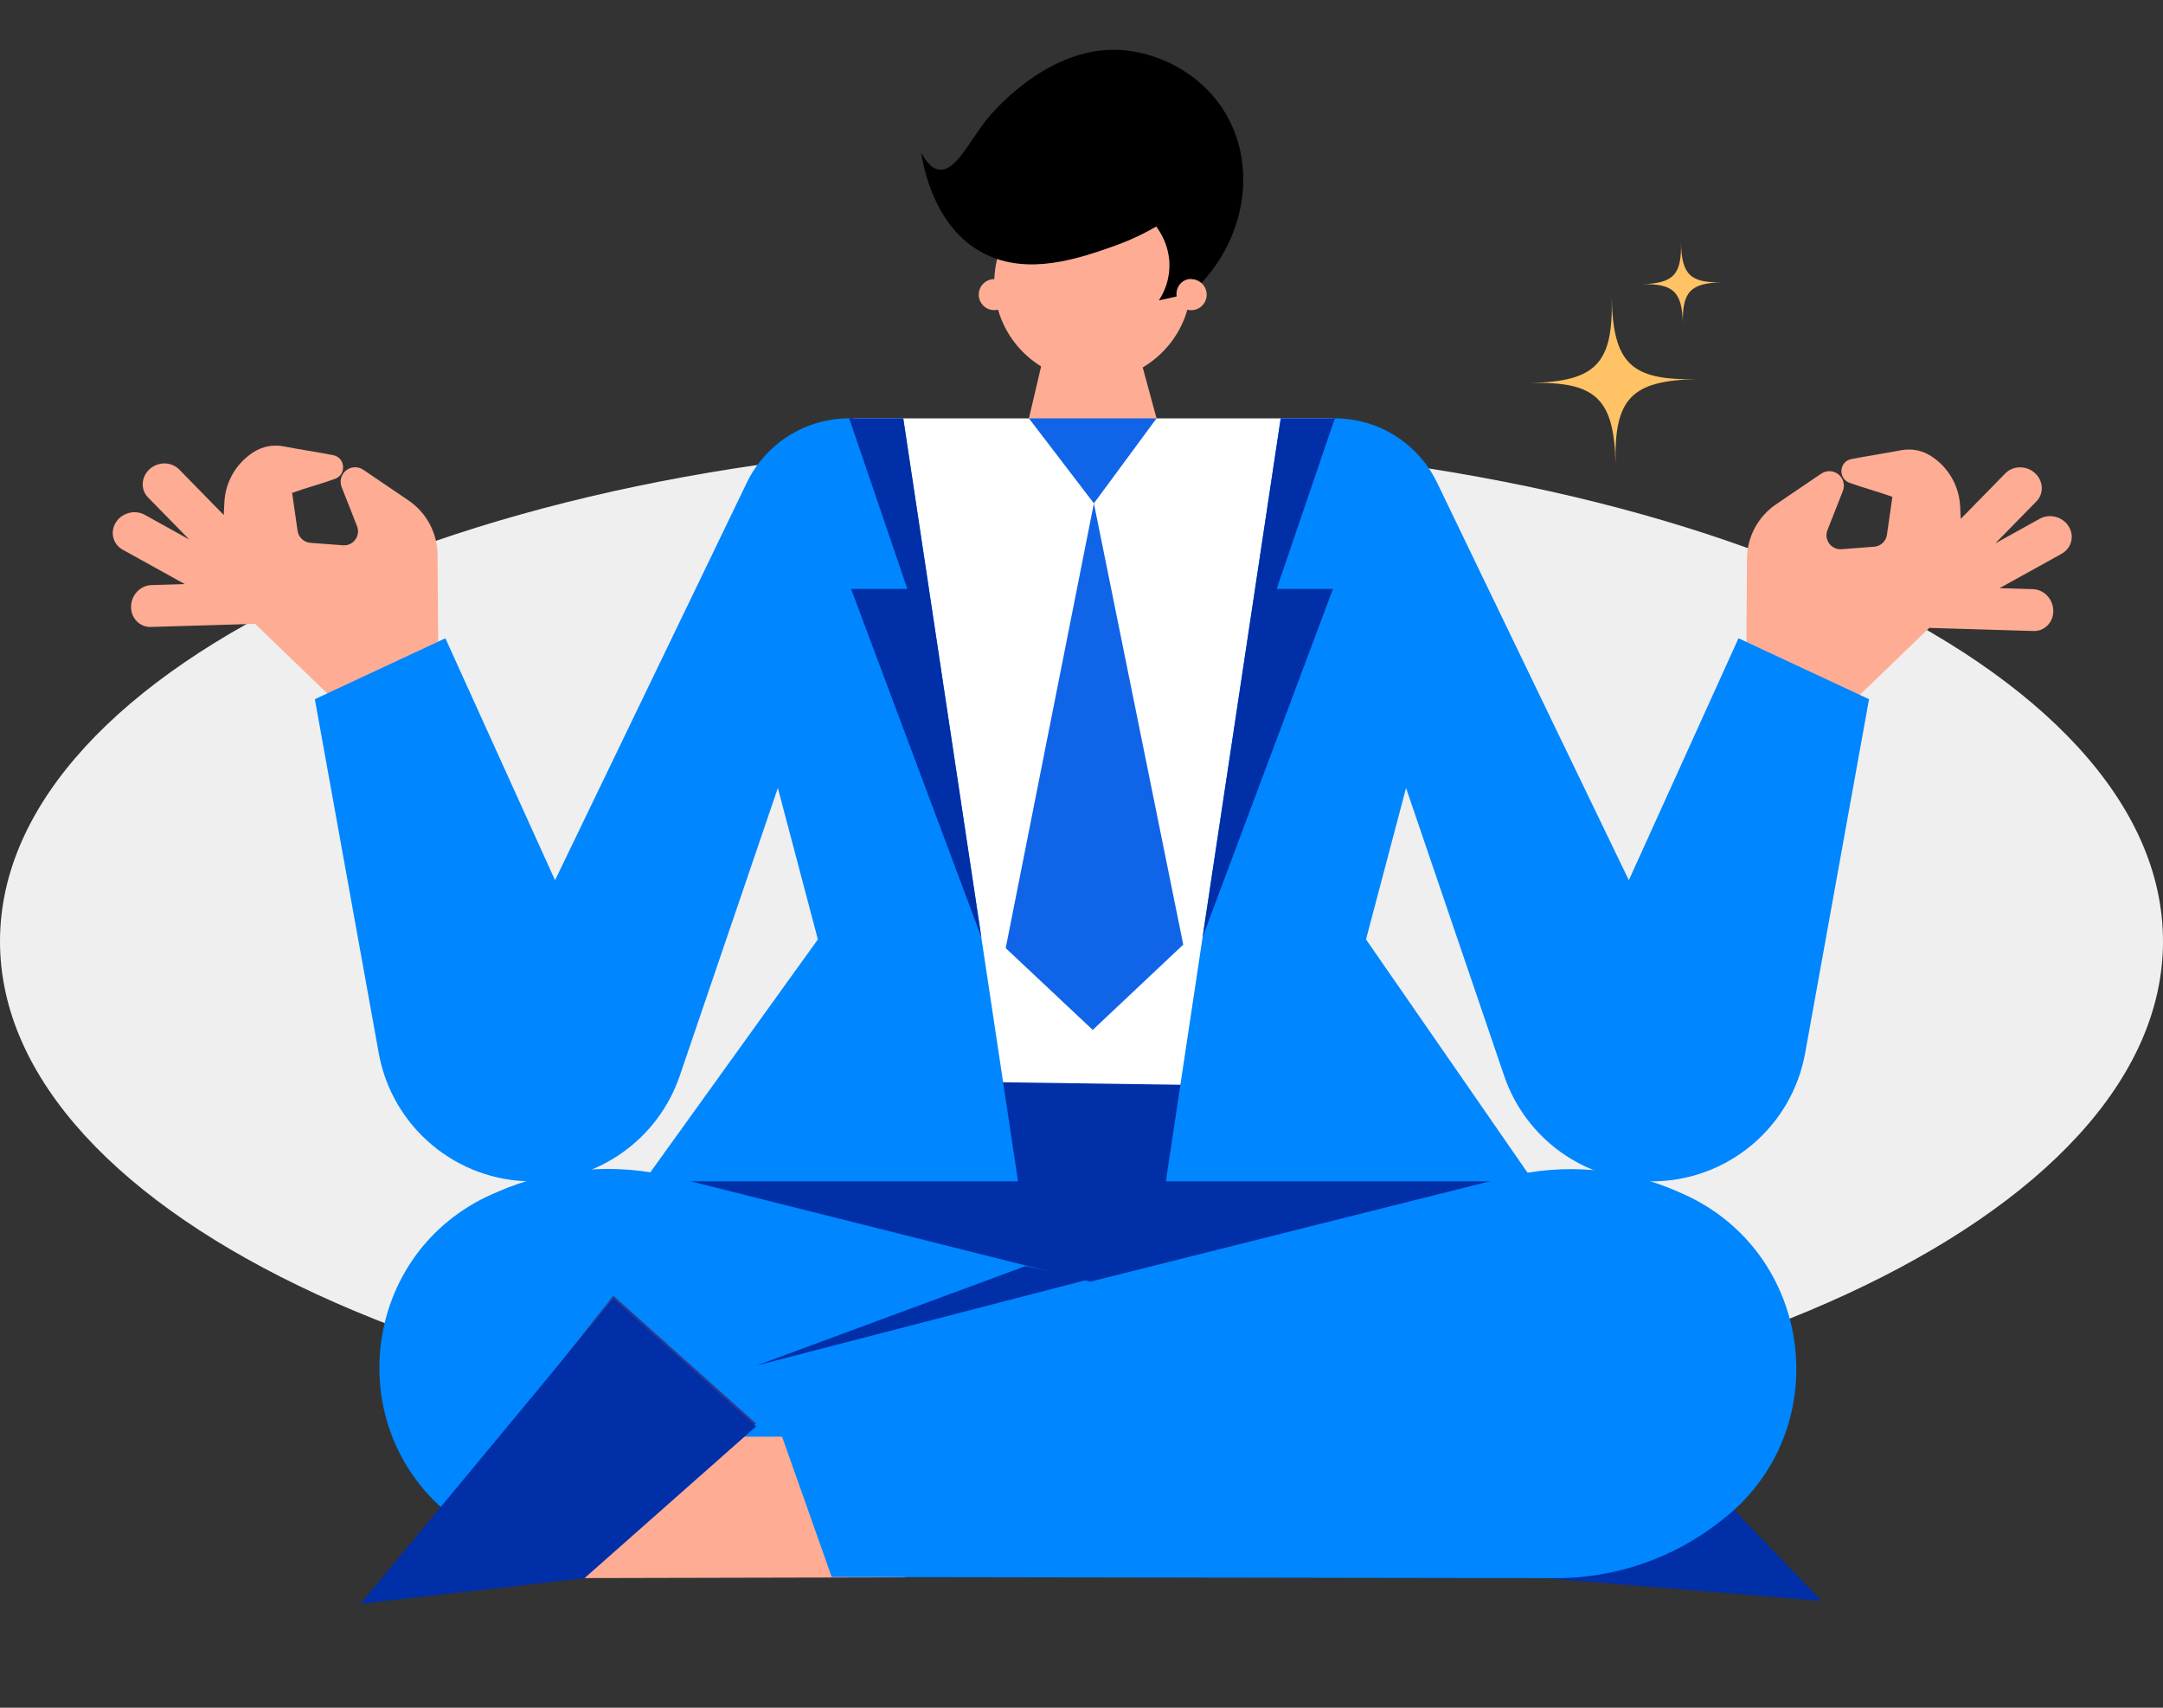
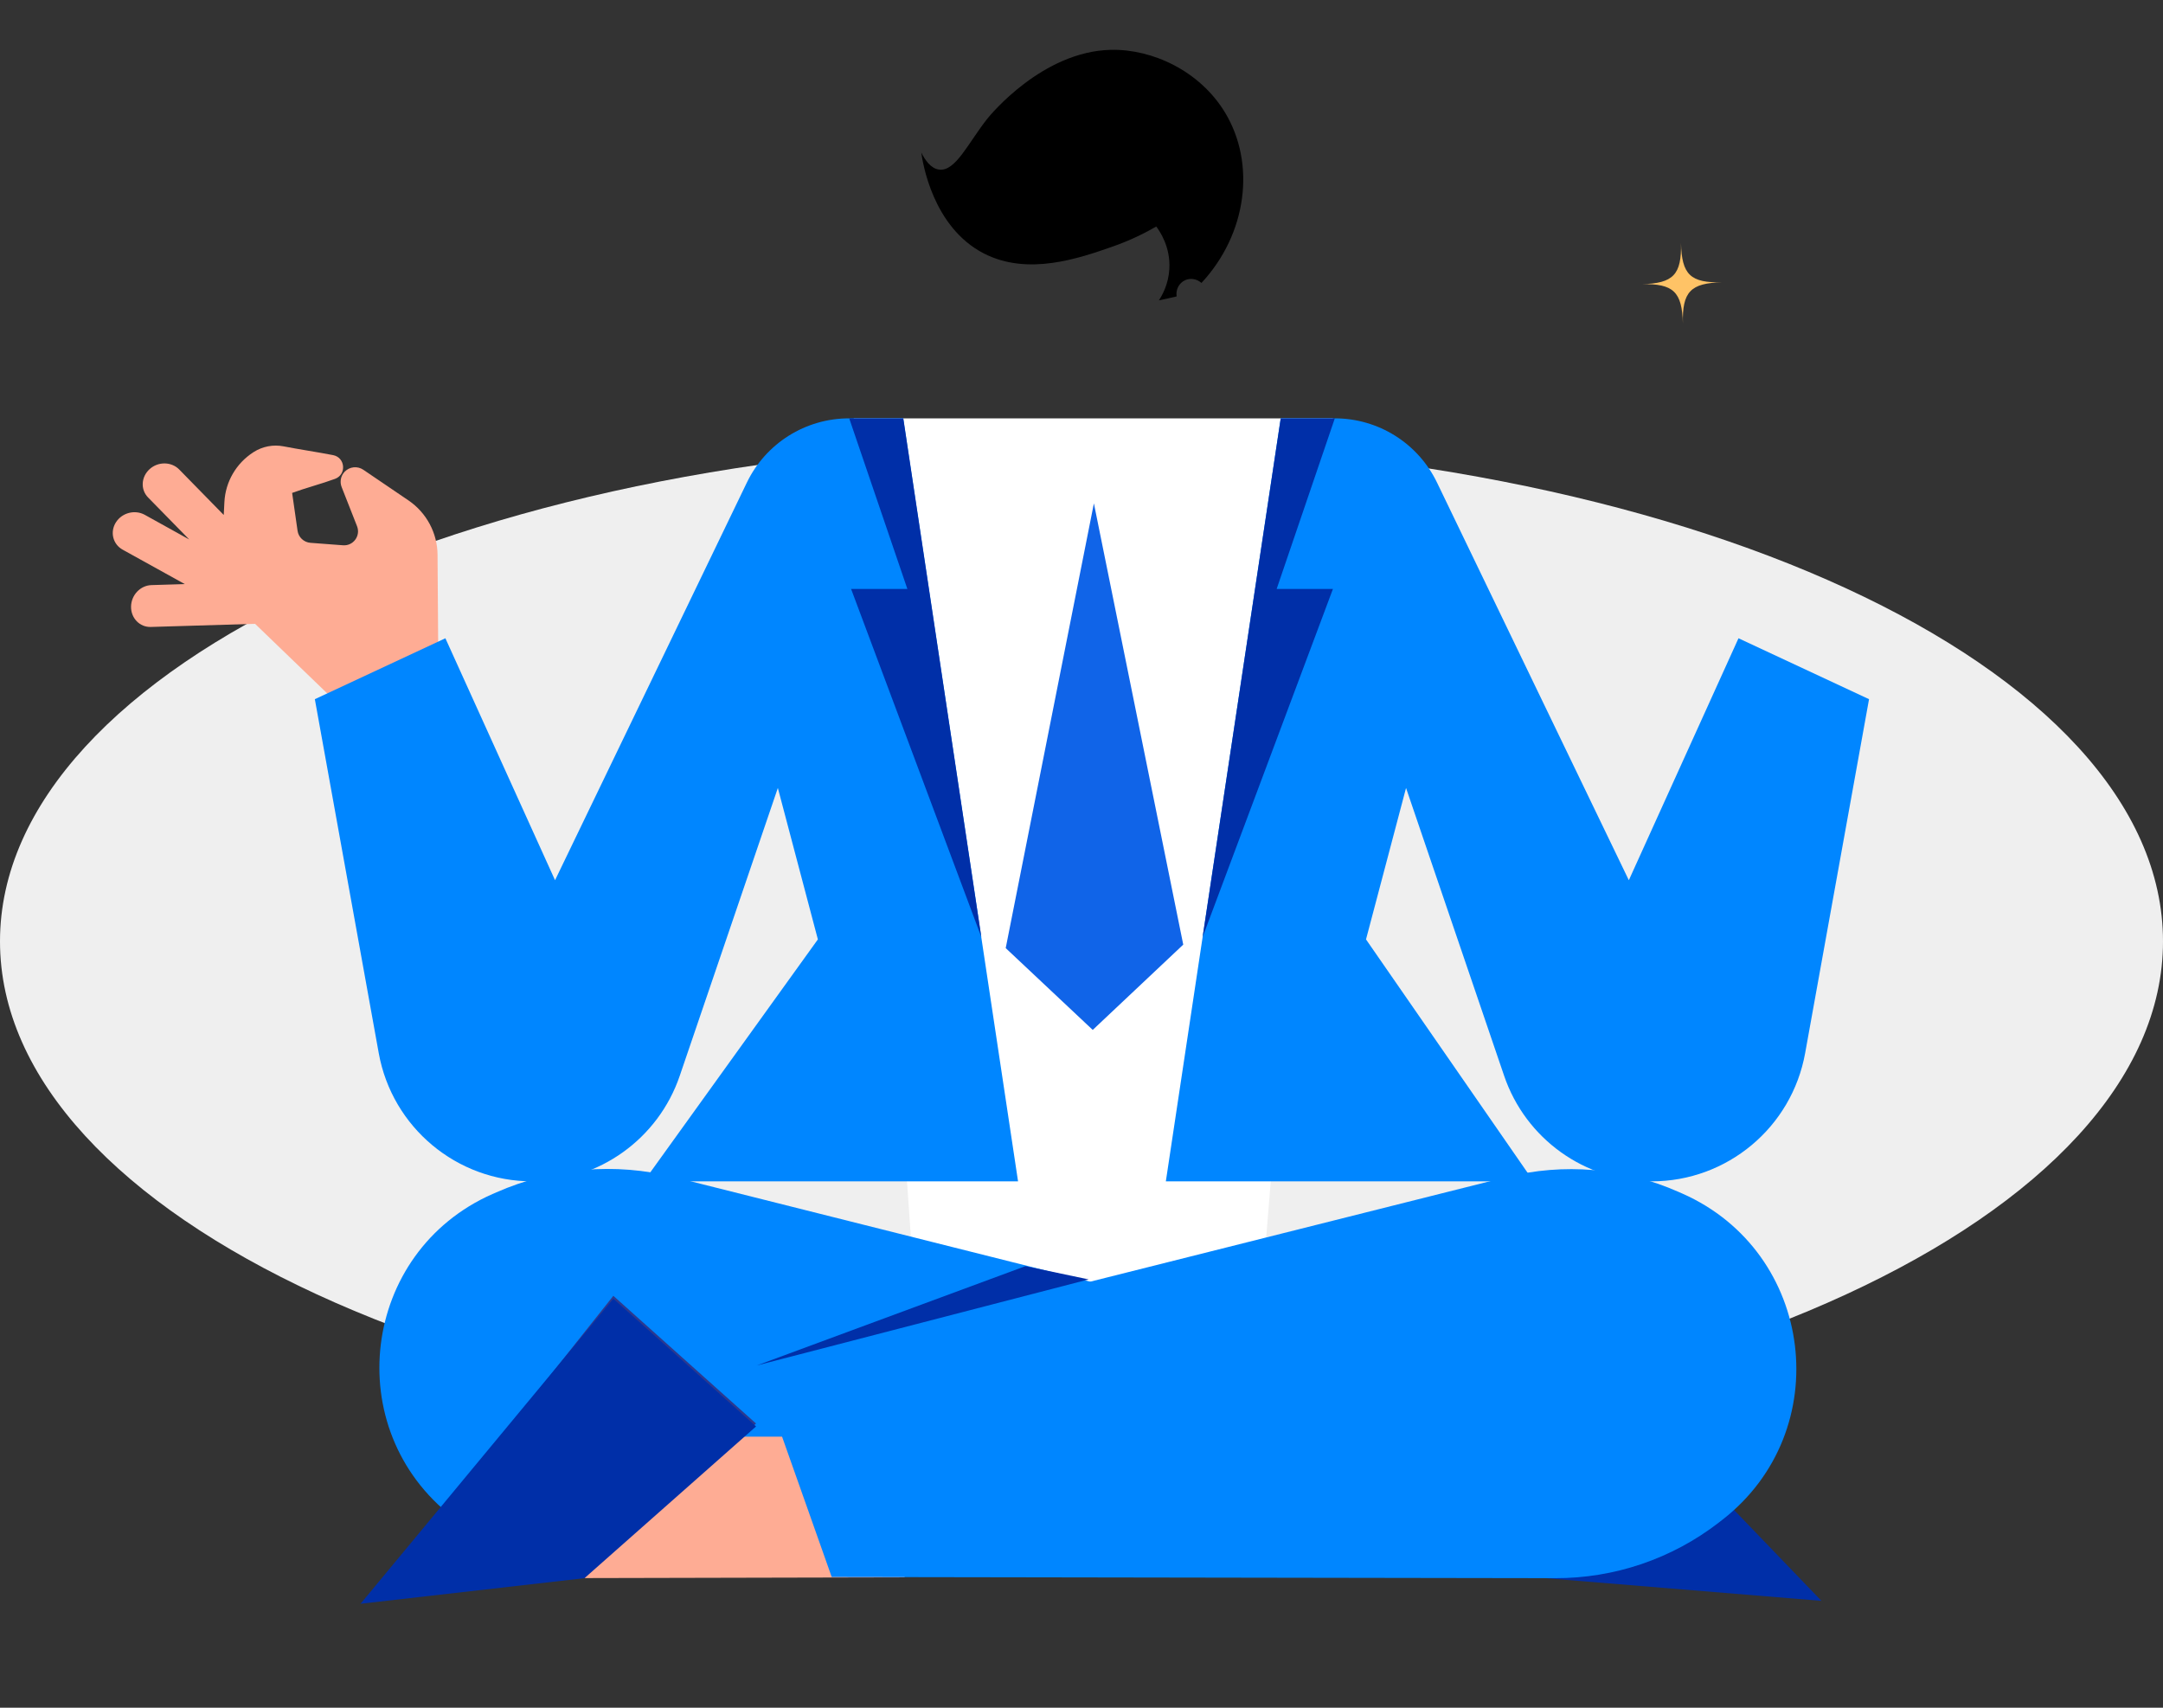
<svg xmlns="http://www.w3.org/2000/svg" width="304" height="240" viewBox="0 0 304 240" fill="none">
  <rect x="0" y="0" width="304" height="240" fill="#333333" stroke="none" />
  <path d="M152 202.45C235.947 202.45 304 171.041 304 132.296C304 93.551 235.947 62.142 152 62.142C68.053 62.142 0 93.551 0 132.296C0 171.041 68.053 202.45 152 202.45Z" fill="#EFEFEF" />
  <path d="M61.597 92.493C61.566 87.651 61.526 82.809 61.495 77.968C61.474 74.91 59.946 72.056 57.418 70.333L51.067 66.021C50.242 65.461 49.141 65.573 48.448 66.287C47.887 66.868 47.724 67.713 48.02 68.458C48.743 70.292 49.467 72.117 50.181 73.952C50.711 75.307 49.651 76.745 48.203 76.632C46.674 76.52 45.155 76.398 43.627 76.286C42.709 76.215 41.955 75.511 41.822 74.604C41.568 72.83 41.313 71.057 41.058 69.273C42.842 68.611 45.308 67.958 47.092 67.296C48.733 66.684 48.539 64.299 46.817 63.962C44.727 63.555 41.945 63.137 39.855 62.729C38.397 62.444 36.889 62.739 35.645 63.534C35.625 63.544 35.605 63.555 35.584 63.575C33.189 65.124 31.68 67.724 31.538 70.567C31.507 71.169 31.476 71.77 31.446 72.372L25.187 65.981C24.097 64.87 22.231 64.839 21.029 65.93C19.826 67.02 19.724 68.804 20.814 69.915L26.594 75.817L20.346 72.351C18.959 71.587 17.145 72.056 16.289 73.411C15.432 74.767 15.861 76.49 17.247 77.254L25.972 82.086L21.283 82.228C19.724 82.279 18.439 83.625 18.419 85.256C18.399 86.876 19.642 88.161 21.202 88.11L35.849 87.671C39.896 91.565 43.932 95.469 47.979 99.363C52.535 97.08 57.061 94.786 61.597 92.493Z" fill="#FEAC94" />
-   <path d="M290.734 73.962C289.878 72.606 288.063 72.137 286.677 72.902L280.429 76.367L286.208 70.466C287.299 69.354 287.207 67.571 285.994 66.48C284.791 65.389 282.926 65.42 281.835 66.531L275.577 72.922C275.546 72.321 275.516 71.719 275.485 71.118C275.342 68.274 273.834 65.665 271.438 64.125C271.418 64.115 271.398 64.105 271.377 64.085C270.134 63.279 268.625 62.994 267.168 63.279C265.078 63.687 262.295 64.105 260.206 64.513C258.483 64.849 258.289 67.234 259.93 67.846C261.714 68.508 264.181 69.161 265.965 69.823C265.71 71.597 265.455 73.371 265.2 75.154C265.068 76.072 264.324 76.765 263.396 76.836C261.867 76.948 260.348 77.071 258.819 77.183C257.372 77.295 256.312 75.847 256.842 74.502C257.566 72.667 258.289 70.843 259.003 69.008C259.299 68.264 259.125 67.418 258.575 66.837C257.882 66.123 256.781 66.011 255.955 66.572L249.605 70.883C247.077 72.606 245.548 75.46 245.528 78.518C245.497 83.36 245.456 88.201 245.426 93.043C249.962 95.337 254.487 97.64 259.023 99.934C263.07 96.04 267.106 92.136 271.153 88.242L285.8 88.68C287.36 88.731 288.604 87.447 288.583 85.826C288.563 84.206 287.278 82.85 285.719 82.799L281.03 82.656L289.755 77.825C291.162 77.03 291.59 75.307 290.734 73.962Z" fill="#FEAC94" />
  <path d="M119.982 58.794H187.338L177.064 184.862H128.789L119.982 58.794Z" fill="white" />
-   <path d="M116.558 151.755C141.541 152.112 166.514 152.458 191.498 152.815C199.509 157.219 207.521 161.622 215.533 166.025C193.822 179.97 172.11 193.914 150.399 207.858L90.484 166.025C99.179 161.265 107.864 156.515 116.558 151.755Z" fill="#002FA8" />
-   <path d="M167.422 39.224C167.412 39.224 167.412 39.224 167.422 39.224C167.157 31.803 161.062 25.871 153.58 25.871C146.098 25.871 140.013 31.803 139.748 39.224H139.738C138.535 39.224 137.557 40.202 137.557 41.405C137.557 42.608 138.535 43.586 139.738 43.586C139.921 43.586 140.095 43.566 140.268 43.515C141.226 46.869 143.418 49.702 146.323 51.496C145.752 53.932 145.181 56.358 144.61 58.794C145.018 59.304 148.117 63.045 153.417 63.116C158.911 63.198 162.173 59.273 162.55 58.794C161.898 56.409 161.256 54.024 160.603 51.639C163.62 49.855 165.904 46.96 166.882 43.525C167.055 43.566 167.229 43.597 167.412 43.597C168.615 43.597 169.593 42.618 169.593 41.415C169.593 40.212 168.625 39.224 167.422 39.224Z" fill="#FEAC94" />
-   <path d="M144.609 58.794H162.549C159.614 62.78 156.678 66.755 153.742 70.741C150.695 66.755 147.657 62.78 144.609 58.794Z" fill="#1064E8" />
  <path d="M153.742 70.741L141.348 133.245L153.579 144.742L166.3 132.755L153.742 70.741Z" fill="#1064E8" />
  <path d="M179.999 58.794H187.603C193.729 58.794 199.305 62.301 201.965 67.815L228.926 123.704L244.338 89.7L262.685 98.262L253.705 148.004C251.82 158.442 242.738 166.025 232.137 166.025C222.759 166.025 214.411 160.052 211.394 151.174L197.613 110.738L191.986 132.021L215.532 166.025H163.854L179.999 58.794Z" fill="#0086FF" />
  <path d="M126.936 58.794H119.332C113.206 58.794 107.63 62.301 104.97 67.815L78.009 123.704L62.597 89.7L44.25 98.262L53.23 148.004C55.116 158.442 64.198 166.025 74.799 166.025C84.176 166.025 92.524 160.052 95.541 151.174L109.323 110.738L114.949 132.021L90.486 166.025H143.082L126.936 58.794Z" fill="#0086FF" />
  <path d="M199.672 191.794L94.795 165.445C86.447 163.345 77.65 164.099 69.771 167.565C69.588 167.646 69.394 167.728 69.211 167.809C50.741 175.954 47.693 200.876 63.655 213.23C63.808 213.352 63.961 213.464 64.114 213.586C70.954 218.877 79.363 221.731 88.007 221.68L191.14 221.088L199.672 191.794Z" fill="#0086FF" />
  <path d="M106.261 200.06L86.201 182.11C75.071 196.136 63.94 210.161 52.799 224.197L85.478 218L106.261 200.06Z" fill="#2B3990" />
  <path d="M194.697 200.06L214.767 182.11C228.508 196.401 242.258 210.691 255.998 224.982C243.063 223.922 230.118 222.852 217.183 221.792C209.681 214.544 202.189 207.307 194.697 200.06Z" fill="#002FA8" />
  <path d="M100.737 201.905H122.917L127.157 221.679C112.153 221.71 97.149 221.751 82.144 221.781C88.342 215.156 94.539 208.53 100.737 201.905Z" fill="#FEAC94" />
  <path d="M106.263 200.468L86.203 182.518C74.359 196.808 62.514 211.099 50.67 225.39C61.159 224.187 71.657 222.984 82.146 221.792C90.188 214.677 98.231 207.572 106.263 200.468Z" fill="#002FA8" />
  <path d="M106.375 191.895L211.7 165.434C219.752 163.406 228.264 164.13 235.857 167.483C236.041 167.565 236.235 167.646 236.418 167.728C255.071 175.953 258.15 201.13 242.034 213.617C241.882 213.739 241.729 213.851 241.576 213.974C234.971 219.08 226.857 221.832 218.509 221.792L116.894 221.629L106.375 191.895Z" fill="#0086FF" />
  <path d="M162.875 42.21C163.354 41.487 164.21 39.958 164.343 37.858C164.547 34.718 162.987 32.476 162.508 31.834C161.061 32.67 158.991 33.74 156.392 34.647C151.673 36.298 144.487 38.806 138.289 35.626C131.052 31.915 129.666 22.752 129.482 21.437C129.972 22.415 130.787 23.679 131.98 23.832C134.304 24.148 136.098 20.03 138.779 16.666C139.176 16.167 146.525 7.207 156.147 7.003C161.968 6.881 168.634 9.97 172.171 15.81C176.513 22.976 175.29 32.853 168.858 39.764C168.226 39.193 167.319 39.04 166.565 39.377C165.719 39.764 165.219 40.702 165.372 41.66C164.547 41.854 163.711 42.037 162.875 42.21Z" fill="black" />
  <path d="M179.999 58.794H187.603L179.429 82.769H187.338L169.021 131.695L179.999 58.794Z" fill="#002FA8" />
  <path d="M126.956 58.794H119.352L127.526 82.769H119.617L137.923 131.695L126.956 58.794Z" fill="#002FA8" />
-   <path d="M238.446 53.28C229.262 53.494 226.847 56.022 227.061 65.206C226.847 56.022 224.319 53.606 215.135 53.82C224.319 53.606 226.734 51.078 226.52 41.894C226.734 51.078 229.262 53.494 238.446 53.28Z" fill="#FFC366" />
  <path d="M242.055 39.672C237.591 39.774 236.419 41.008 236.521 45.472C236.419 41.008 235.185 39.835 230.721 39.937C235.185 39.835 236.357 38.602 236.256 34.138C236.357 38.612 237.591 39.784 242.055 39.672Z" fill="#FFC366" />
  <path d="M153.008 179.806L106.375 191.895L144.12 177.941L153.008 179.806Z" fill="#002FA8" />
</svg>